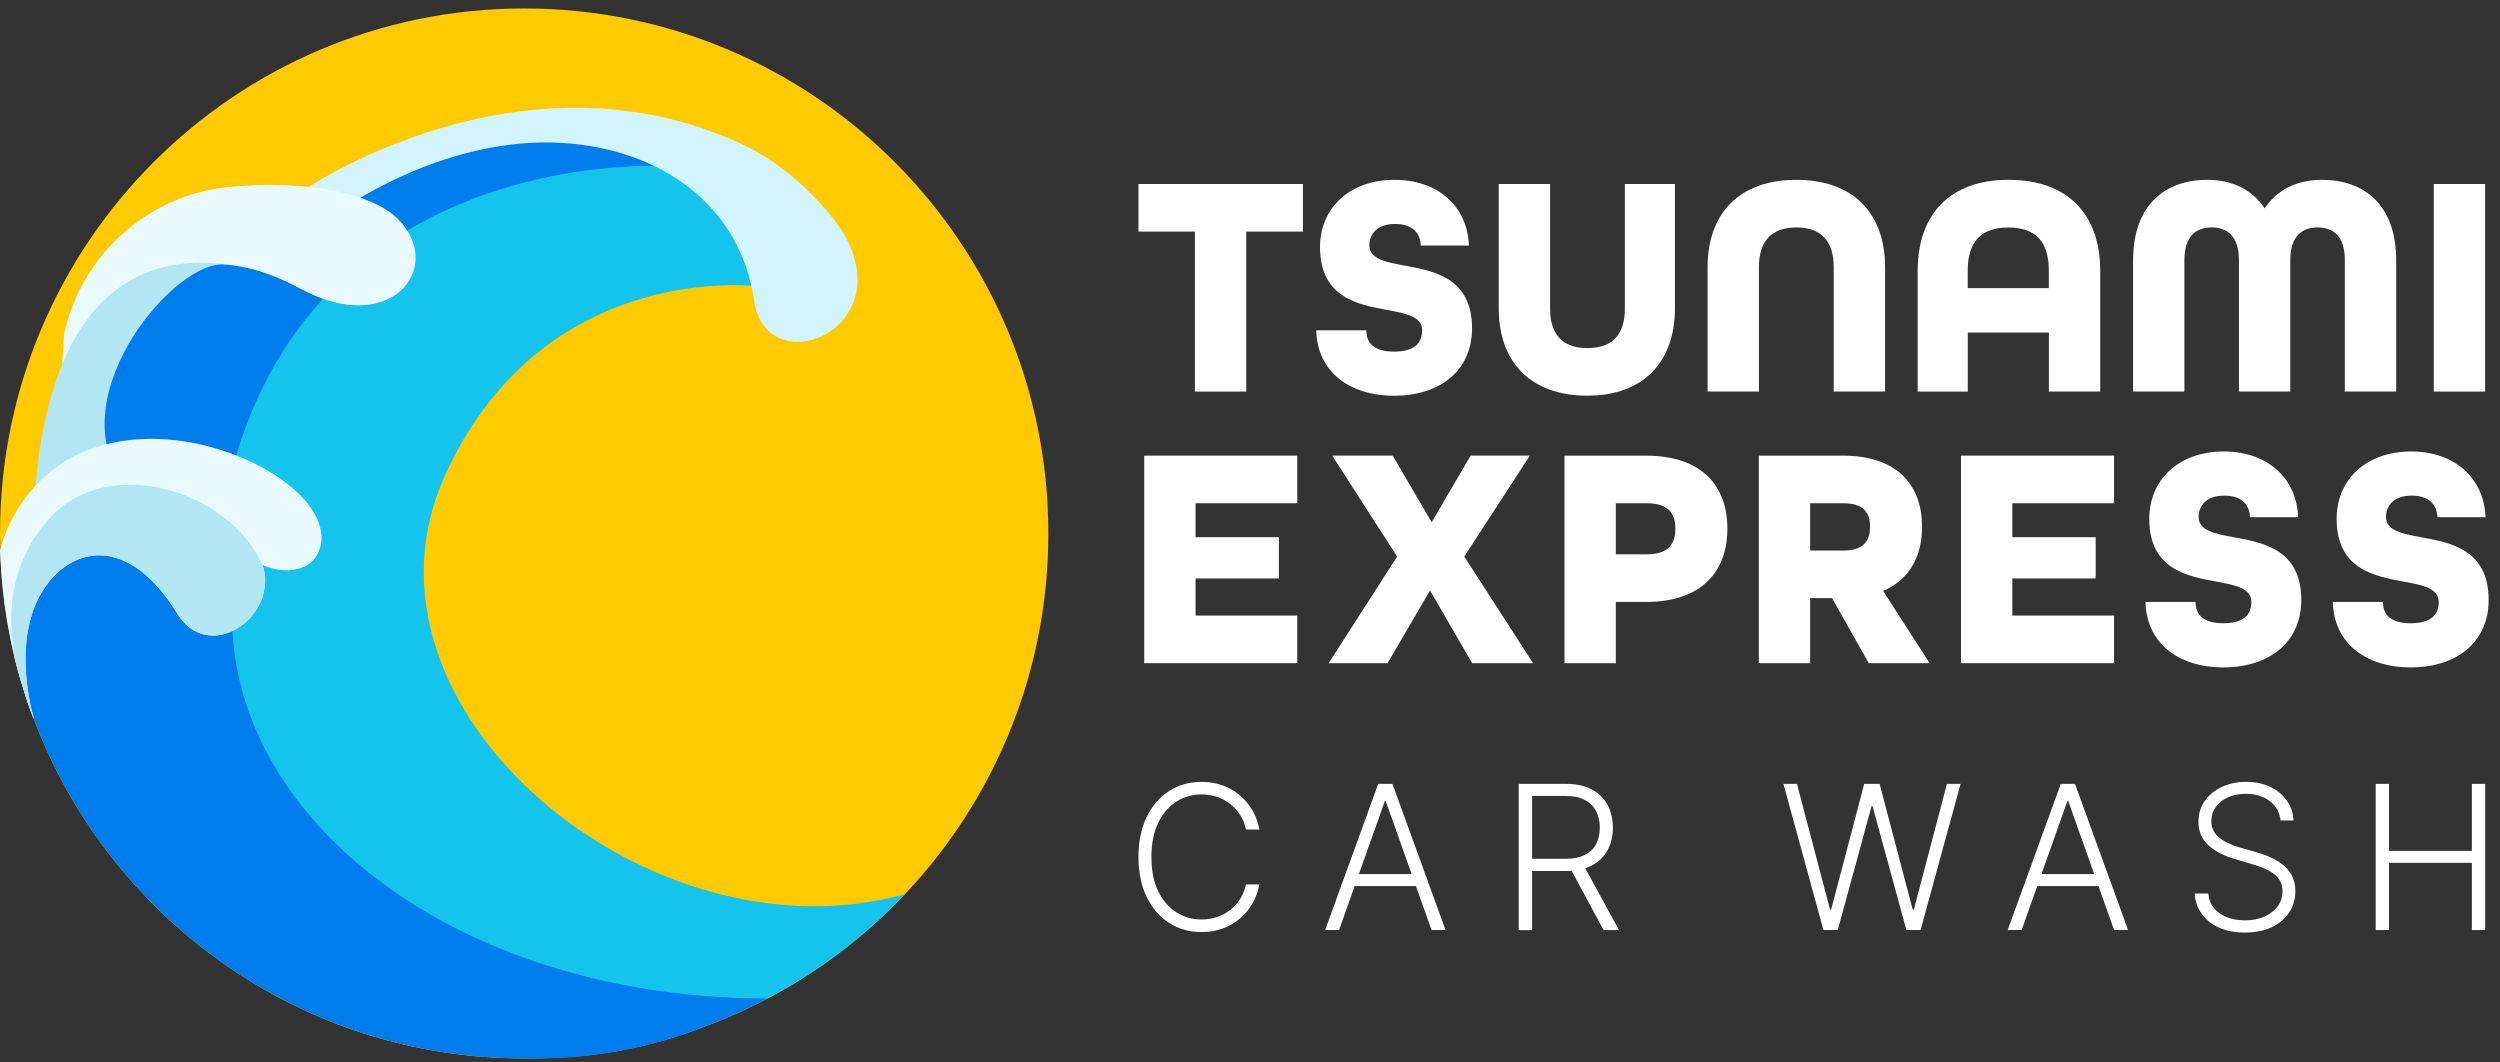
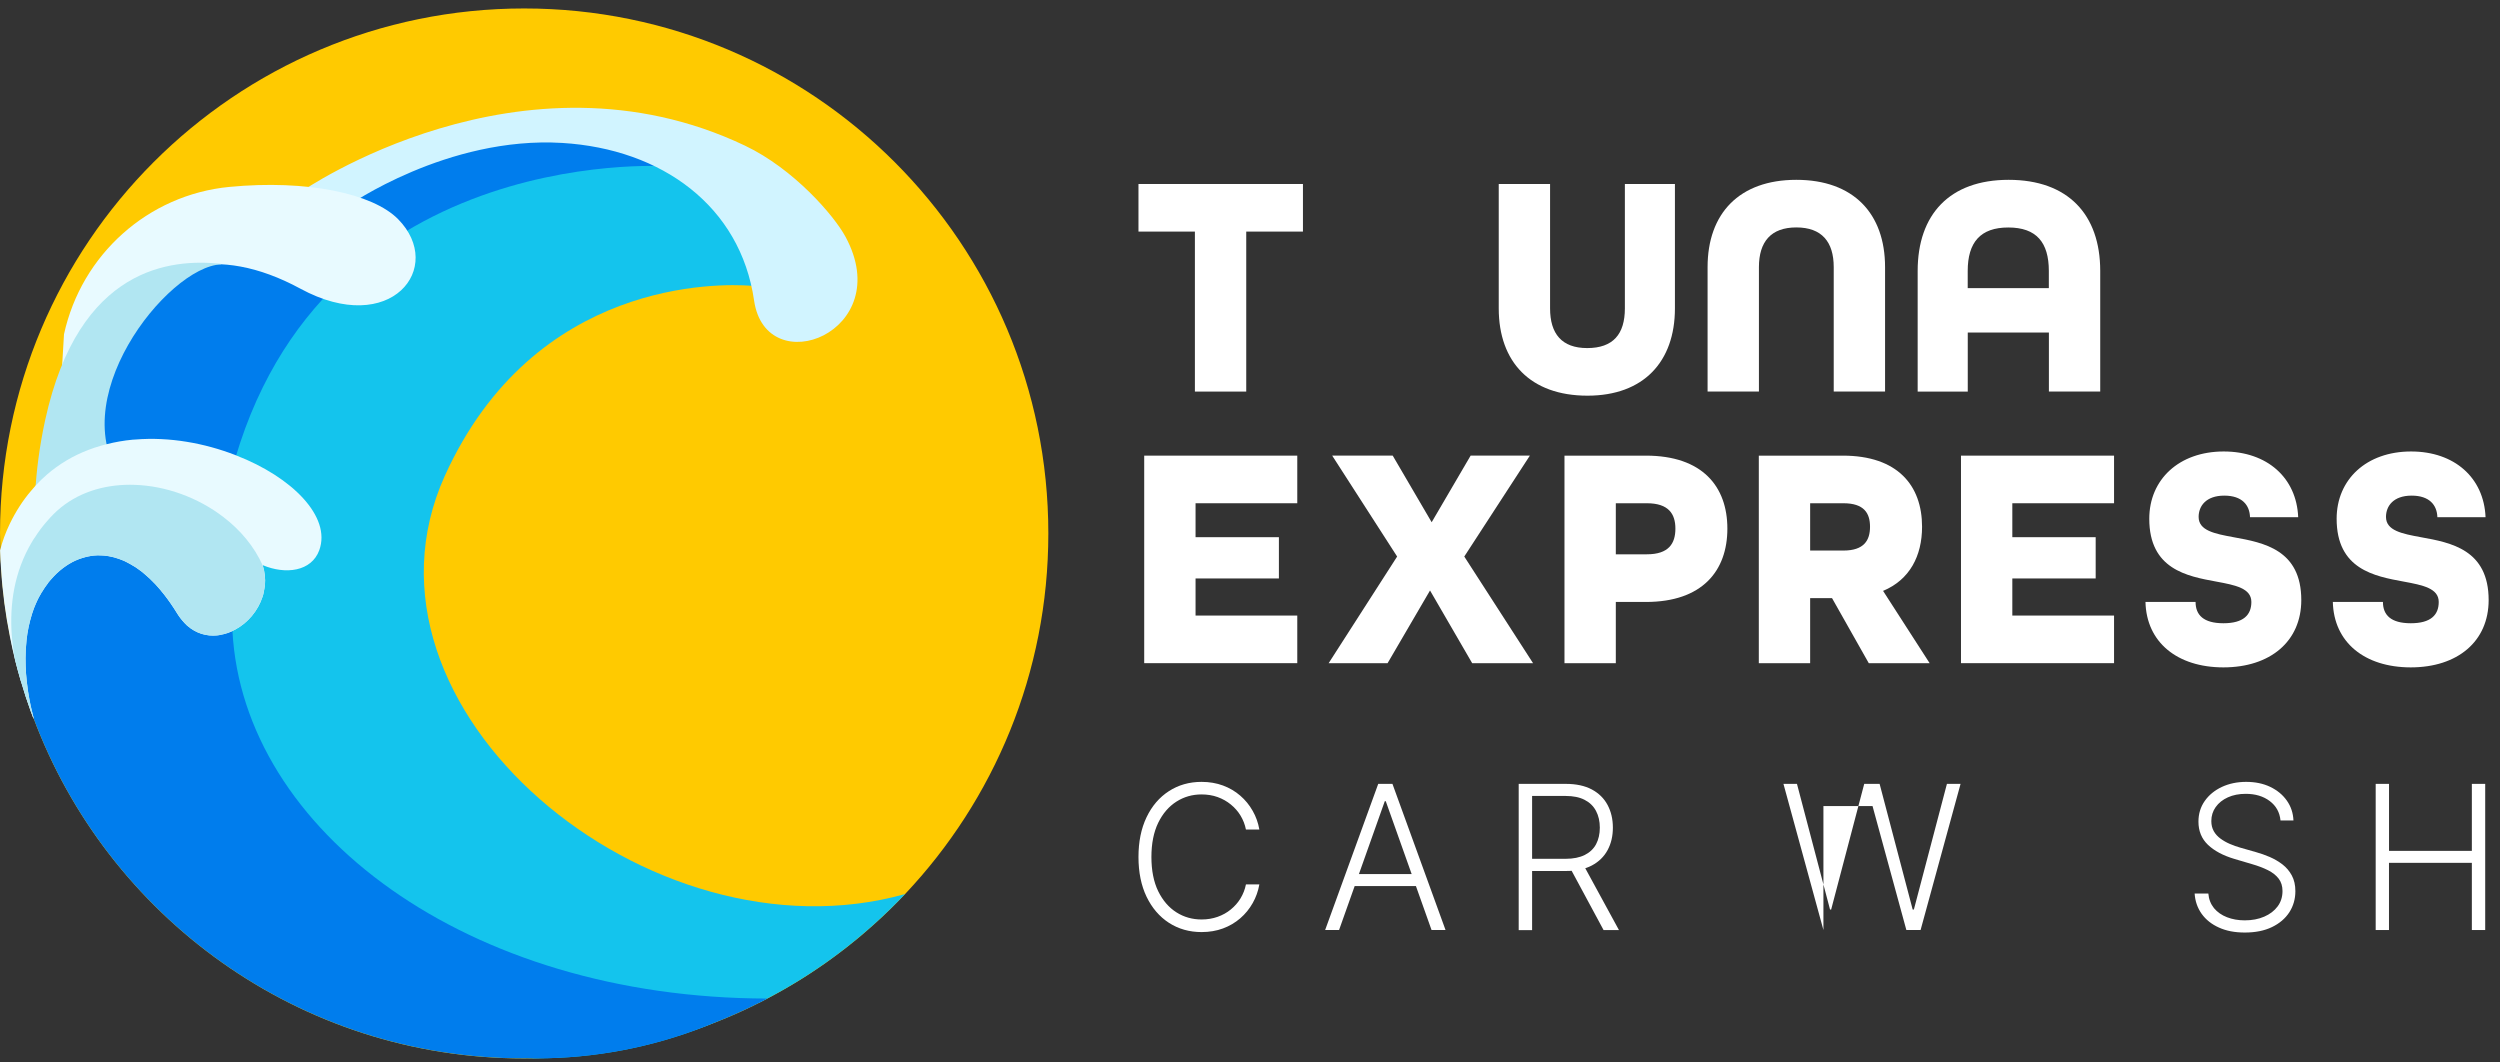
<svg xmlns="http://www.w3.org/2000/svg" width="200" height="85" viewBox="0 0 200 85" fill="none">
  <rect x="0" y="0" width="200" height="85" fill="#333333" stroke="none" />
  <path d="M95.592 18.527H91.078V14.719H104.236V18.527H99.699V31.326H95.592V18.527Z" fill="white" />
-   <path d="M105.299 26.425H109.307C109.307 27.466 109.939 28.127 111.536 28.127C113.133 28.127 113.77 27.466 113.77 26.425C113.77 25.332 112.501 25.079 110.979 24.797C108.619 24.366 105.603 23.808 105.603 19.77C105.603 16.623 107.987 14.386 111.559 14.386C115.034 14.386 117.389 16.491 117.516 19.643H113.662C113.634 18.677 113.03 17.917 111.606 17.917C110.136 17.917 109.551 18.757 109.551 19.62C109.551 20.712 110.82 20.966 112.365 21.247C114.748 21.678 117.764 22.237 117.764 26.274C117.764 29.576 115.282 31.659 111.527 31.659C107.837 31.654 105.374 29.646 105.299 26.425Z" fill="white" />
  <path d="M119.899 24.671V14.719H124.006V24.671C124.006 26.701 124.943 27.846 126.975 27.846C129.054 27.846 129.99 26.73 129.99 24.671V14.719H133.994V24.671C133.994 28.938 131.484 31.654 126.998 31.654C122.437 31.654 119.899 28.962 119.899 24.671Z" fill="white" />
  <path d="M136.607 21.369C136.607 17.078 139.141 14.386 143.706 14.386C148.272 14.386 150.805 17.078 150.805 21.369V31.321H146.698V21.369C146.698 19.338 145.734 18.194 143.706 18.194C141.679 18.194 140.714 19.338 140.714 21.369V31.321H136.607V21.369Z" fill="white" />
  <path d="M153.413 21.674C153.413 17.153 155.974 14.386 160.69 14.386C165.433 14.386 168.018 17.153 168.018 21.674V31.321H163.912V26.603H157.421V31.326H153.413V21.674ZM163.907 23.048V21.678C163.907 19.395 162.919 18.199 160.662 18.199C158.428 18.199 157.417 19.39 157.417 21.678V23.048H163.907Z" fill="white" />
-   <path d="M170.65 20.811C170.65 16.369 173.235 14.386 176.583 14.386C178.587 14.386 180.184 15.174 181.172 16.67C182.16 15.174 183.757 14.386 185.761 14.386C189.109 14.386 191.694 16.365 191.694 20.811V31.321H187.587V20.811C187.587 18.883 186.651 18.194 185.405 18.194C184.188 18.194 183.223 18.879 183.223 20.811V31.321H179.116V20.811C179.116 18.883 178.152 18.194 176.934 18.194C175.693 18.194 174.752 18.879 174.752 20.811V31.321H170.646V20.811H170.65Z" fill="white" />
-   <path d="M194.704 14.719H198.811V31.326H194.704V14.719Z" fill="white" />
  <path d="M91.537 36.451H103.782V40.26H95.644V42.975H102.312V46.277H95.644V49.245H103.782V53.053H91.537V36.451Z" fill="white" />
  <path d="M111.771 44.523L106.573 36.447H111.415L114.533 41.779L117.652 36.447H122.391L117.142 44.523L122.644 53.054H117.774L114.402 47.238L111.007 53.054H106.292L111.771 44.523Z" fill="white" />
  <path d="M125.158 36.451H131.672C136.186 36.451 138.19 38.914 138.19 42.29C138.19 45.667 136.186 48.157 131.672 48.157H129.265V53.058H125.158V36.451ZM131.751 44.344C133.498 44.344 134.032 43.481 134.032 42.29C134.032 41.123 133.498 40.26 131.751 40.26H129.265V44.349H131.751V44.344Z" fill="white" />
  <path d="M140.705 36.451H147.425C151.812 36.451 153.765 38.839 153.765 42.14C153.765 44.476 152.777 46.38 150.646 47.271L154.374 53.058H149.504L146.563 47.852H144.812V53.058H140.705V36.451ZM147.471 44.044C149.12 44.044 149.602 43.233 149.602 42.14C149.602 41.047 149.12 40.26 147.471 40.26H144.812V44.044H147.471Z" fill="white" />
  <path d="M156.879 36.451H169.124V40.26H160.986V42.975H167.654V46.277H160.986V49.245H169.124V53.053H156.879V36.451Z" fill="white" />
  <path d="M171.638 48.157H175.646C175.646 49.198 176.278 49.86 177.875 49.86C179.472 49.86 180.109 49.198 180.109 48.157C180.109 47.065 178.84 46.811 177.318 46.53C174.958 46.098 171.942 45.54 171.942 41.502C171.942 38.355 174.326 36.118 177.898 36.118C181.373 36.118 183.728 38.224 183.855 41.376H180.001C179.973 40.41 179.369 39.65 177.945 39.65C176.475 39.65 175.89 40.489 175.89 41.352C175.89 42.445 177.159 42.698 178.704 42.98C181.087 43.411 184.103 43.969 184.103 48.007C184.103 51.309 181.621 53.391 177.866 53.391C174.176 53.386 171.713 51.379 171.638 48.157Z" fill="white" />
  <path d="M186.627 48.157H190.635C190.635 49.198 191.267 49.86 192.864 49.86C194.461 49.86 195.098 49.198 195.098 48.157C195.098 47.065 193.829 46.811 192.307 46.53C189.947 46.098 186.931 45.54 186.931 41.502C186.931 38.355 189.315 36.118 192.888 36.118C196.362 36.118 198.717 38.224 198.844 41.376H194.99C194.962 40.41 194.358 39.65 192.934 39.65C191.464 39.65 190.879 40.489 190.879 41.352C190.879 42.445 192.148 42.698 193.693 42.98C196.076 43.411 199.092 43.969 199.092 48.007C199.092 51.309 196.61 53.391 192.855 53.391C189.16 53.386 186.702 51.379 186.627 48.157Z" fill="white" />
  <path d="M100.748 66.363H99.675C99.596 65.965 99.451 65.594 99.245 65.252C99.039 64.909 98.776 64.614 98.467 64.361C98.158 64.108 97.802 63.906 97.409 63.765C97.016 63.624 96.585 63.554 96.126 63.554C95.386 63.554 94.716 63.746 94.112 64.131C93.508 64.516 93.021 65.078 92.656 65.824C92.296 66.57 92.113 67.48 92.113 68.558C92.113 69.642 92.296 70.556 92.656 71.297C93.021 72.038 93.504 72.601 94.112 72.986C94.716 73.37 95.391 73.558 96.126 73.558C96.585 73.558 97.011 73.487 97.409 73.347C97.807 73.206 98.158 73.009 98.467 72.756C98.776 72.502 99.039 72.207 99.245 71.865C99.451 71.522 99.596 71.152 99.675 70.753H100.748C100.654 71.288 100.476 71.79 100.214 72.249C99.952 72.713 99.624 73.117 99.221 73.464C98.819 73.811 98.36 74.083 97.84 74.275C97.32 74.468 96.749 74.566 96.126 74.566C95.147 74.566 94.276 74.317 93.513 73.825C92.754 73.332 92.16 72.638 91.724 71.738C91.293 70.838 91.078 69.778 91.078 68.558C91.078 67.339 91.293 66.279 91.724 65.379C92.155 64.478 92.75 63.784 93.513 63.291C94.272 62.799 95.143 62.55 96.126 62.55C96.749 62.55 97.32 62.649 97.84 62.841C98.36 63.034 98.823 63.306 99.221 63.653C99.624 64 99.952 64.403 100.214 64.867C100.476 65.322 100.654 65.824 100.748 66.363Z" fill="white" />
  <path d="M107.125 74.402H106.011L110.258 62.71H111.396L115.643 74.402H114.524L110.862 64.098H110.782L107.125 74.402ZM107.931 69.923H113.723V70.884H107.931V69.923Z" fill="white" />
  <path d="M121.496 74.402V62.71H125.266C126.094 62.71 126.787 62.86 127.345 63.156C127.902 63.456 128.323 63.868 128.604 64.394C128.885 64.919 129.03 65.524 129.03 66.209C129.03 66.889 128.89 67.489 128.604 68.014C128.323 68.535 127.902 68.943 127.349 69.238C126.797 69.529 126.108 69.679 125.284 69.679H122.077V68.704H125.256C125.865 68.704 126.371 68.6 126.778 68.399C127.181 68.197 127.485 67.911 127.687 67.536C127.883 67.161 127.986 66.72 127.986 66.213C127.986 65.702 127.883 65.257 127.682 64.877C127.48 64.492 127.176 64.197 126.773 63.99C126.371 63.779 125.86 63.676 125.242 63.676H122.568V74.411H121.496V74.402ZM126.642 69.13L129.517 74.406H128.286L125.444 69.13H126.642Z" fill="white" />
-   <path d="M145.874 74.402L142.676 62.71H143.757L146.403 72.765H146.492L149.138 62.71H150.369L153.015 72.765H153.109L155.754 62.71H156.845L153.647 74.402H152.509L149.803 64.487H149.728L147.021 74.402H145.874Z" fill="white" />
-   <path d="M161.73 74.402H160.615L164.862 62.71H166L170.247 74.402H169.128L165.466 64.098H165.387L161.73 74.402ZM162.535 69.923H168.328V70.884H162.535V69.923Z" fill="white" />
+   <path d="M145.874 74.402L142.676 62.71H143.757L146.403 72.765H146.492L149.138 62.71H150.369L153.015 72.765H153.109L155.754 62.71H156.845L153.647 74.402H152.509L149.803 64.487H149.728H145.874Z" fill="white" />
  <path d="M182.441 65.636C182.375 64.985 182.09 64.469 181.579 64.084C181.069 63.7 180.432 63.507 179.659 63.507C179.116 63.507 178.638 63.601 178.226 63.789C177.814 63.976 177.491 64.234 177.257 64.562C177.023 64.891 176.906 65.266 176.906 65.683C176.906 65.993 176.971 66.26 177.103 66.495C177.234 66.729 177.416 66.926 177.641 67.09C177.866 67.254 178.119 67.4 178.395 67.517C178.671 67.634 178.947 67.733 179.228 67.813L180.46 68.164C180.835 68.267 181.204 68.399 181.579 68.558C181.949 68.718 182.291 68.919 182.605 69.159C182.914 69.402 183.162 69.693 183.349 70.045C183.536 70.392 183.63 70.809 183.63 71.297C183.63 71.921 183.466 72.484 183.148 72.981C182.825 73.478 182.361 73.876 181.757 74.167C181.153 74.458 180.427 74.603 179.584 74.603C178.788 74.603 178.1 74.472 177.515 74.205C176.929 73.942 176.47 73.576 176.133 73.107C175.801 72.638 175.609 72.099 175.571 71.48H176.667C176.704 71.94 176.859 72.329 177.121 72.653C177.388 72.971 177.735 73.215 178.161 73.379C178.587 73.544 179.06 73.628 179.584 73.628C180.165 73.628 180.685 73.529 181.139 73.332C181.593 73.135 181.949 72.864 182.211 72.512C182.473 72.16 182.6 71.747 182.6 71.283C182.6 70.889 182.497 70.556 182.291 70.289C182.085 70.022 181.799 69.796 181.434 69.614C181.069 69.431 180.643 69.271 180.16 69.13L178.765 68.718C177.847 68.446 177.14 68.066 176.634 67.583C176.129 67.1 175.876 66.481 175.876 65.735C175.876 65.106 176.044 64.553 176.381 64.075C176.719 63.596 177.173 63.226 177.749 62.954C178.325 62.687 178.971 62.55 179.692 62.55C180.418 62.55 181.059 62.682 181.617 62.949C182.174 63.217 182.619 63.582 182.946 64.047C183.274 64.511 183.452 65.041 183.476 65.636H182.441Z" fill="white" />
  <path d="M190.055 74.402V62.71H191.122V68.07H197.748V62.71H198.816V74.402H197.748V69.027H191.118V74.402H190.055Z" fill="white" />
  <path d="M83.867 42.675C83.867 53.846 79.507 64 72.408 71.522C71.612 72.362 70.788 73.168 69.927 73.938C69.739 74.102 69.561 74.27 69.374 74.425C69.06 74.707 68.737 74.974 68.405 75.246C68.381 75.26 68.367 75.274 68.353 75.284C68.016 75.565 67.665 75.837 67.314 76.104C67.084 76.282 66.845 76.456 66.611 76.629C66.373 76.803 66.138 76.977 65.9 77.141C65.591 77.356 65.277 77.572 64.958 77.778C64.49 78.088 64.026 78.383 63.544 78.669C63.258 78.843 62.968 79.007 62.683 79.171C62.261 79.415 61.821 79.654 61.386 79.884C61.17 80.001 60.945 80.114 60.73 80.222C60.383 80.4 60.042 80.569 59.69 80.733C58.758 81.174 57.803 81.573 56.834 81.943C52.381 83.641 47.567 84.597 42.543 84.668C42.341 84.677 42.135 84.677 41.934 84.677C23.929 84.677 8.58 73.318 2.651 57.364C2.614 57.284 2.586 57.204 2.567 57.124C2.539 57.059 2.516 56.988 2.487 56.923C2.202 56.125 1.935 55.319 1.696 54.498C1.687 54.489 1.687 54.484 1.682 54.47C1.518 53.916 1.368 53.354 1.223 52.786C1.073 52.163 0.928 51.529 0.806 50.887C0.455 49.138 0.216 47.351 0.104 45.522C0.067 45.02 0.038 44.513 0.024 44.011C0.01 43.566 0.001 43.12 0.001 42.675C0.001 19.479 18.774 0.677 41.934 0.677C65.089 0.677 83.867 19.479 83.867 42.675Z" fill="#FFCA00" />
  <path d="M72.408 71.522C69.065 75.058 65.113 78.022 60.73 80.222C60.472 80.273 60.215 80.358 59.948 80.494C58.936 81.019 57.897 81.507 56.834 81.938C56.67 82.008 56.497 82.084 56.323 82.144C52.151 83.767 47.614 84.668 42.875 84.668H42.711C42.702 84.668 42.697 84.668 42.697 84.668C42.645 84.668 42.589 84.658 42.538 84.658C41.582 84.621 40.655 84.56 39.752 84.457C34.273 83.875 29.436 82.313 25.235 80.18C18.876 76.981 13.927 72.488 10.265 68.159C9.82 67.62 9.38 67.09 8.973 66.565L10.026 64.675L12.667 59.943L18.31 50.404H18.319V50.394H18.328L18.343 50.357L18.549 50.005L19.274 48.767L18.619 48.082L17.64 47.069L14.217 43.481L14.053 43.308L14.044 43.298L10.691 39.809L10.729 38.693V38.684L10.827 35.148L11.005 28.835L11.085 26.256C11.085 26.256 11.085 26.256 11.085 26.246L11.164 23.343V23.315L11.248 23.263L11.272 23.249C11.272 23.24 11.281 23.24 11.286 23.24L14.493 21.5C14.508 21.491 14.522 21.486 14.536 21.486L15.346 21.031L15.369 21.022C15.369 21.022 15.379 21.022 15.383 21.012L20.141 18.409L25.231 15.647L26.158 15.136L29.244 13.452L43.493 10.605L45.268 10.244H45.282L46.832 9.935L49.44 11.178L62.963 17.622L60.463 22.898C60.463 22.898 60.332 22.874 60.102 22.86H60.093C57.574 22.672 42.734 22.283 35.584 38.069C27.183 56.679 51.978 77.267 72.408 71.522Z" fill="#14C4ED" />
  <path d="M29.259 13.476L8.444 22.433L2.165 44.71L17.355 42.923C17.075 41.507 18.105 42.074 17.885 40.559C23.508 11.313 53.285 13.302 53.285 13.302L44.135 9.832L29.259 13.476Z" fill="#007DED" />
  <path d="M24.126 15.314C24.126 15.314 41.695 3.125 59.597 11.651C63.507 13.513 66.724 17.242 67.642 18.944C71.767 26.57 61.283 30.636 60.327 24.042C59.236 16.491 52.943 11.919 44.982 11.435C35.767 10.877 27.825 16.468 27.825 16.468L24.126 15.314Z" fill="#D1F4FF" />
  <path d="M10.046 38.717C3.64 30.988 10.402 15.704 24.033 23.095C31.272 27.02 35.66 21.388 31.839 17.523C29.825 15.488 24.581 14.353 18.343 14.953C11.853 15.582 6.515 20.36 5.12 26.739L3.972 46.08C2.643 52.162 10.046 38.717 10.046 38.717Z" fill="#E8FAFF" />
  <path d="M9.109 61.186L10.046 38.712C4.731 32.301 13.37 21.308 17.702 21.148L17.636 21.102C13.745 20.694 6.309 21.294 3.617 33.591C-0.017 50.216 9.109 61.186 9.109 61.186Z" fill="#B1E6F2" />
  <path d="M61.386 79.884C61.17 80.001 60.945 80.114 60.73 80.222C60.383 80.4 60.042 80.569 59.69 80.733C58.759 81.174 57.803 81.573 56.834 81.943C56.67 82.013 56.497 82.088 56.324 82.149C52.151 83.772 47.614 84.672 42.875 84.672H42.711C42.702 84.672 42.697 84.672 42.697 84.672C42.646 84.672 42.59 84.663 42.538 84.663C42.337 84.672 42.131 84.672 41.929 84.672C23.924 84.672 8.575 73.314 2.647 57.359C2.609 57.279 2.581 57.199 2.562 57.12C2.534 57.054 2.511 56.984 2.483 56.918C2.197 56.121 1.93 55.314 1.691 54.493C1.682 54.484 1.682 54.479 1.677 54.465C1.514 53.912 1.364 53.349 1.219 52.782C1.069 52.158 0.924 51.525 0.802 50.882C0.853 50.854 0.9 50.826 0.952 50.788C1.087 50.709 1.209 50.624 1.326 50.521C1.743 50.169 2.015 49.728 2.066 49.156C2.225 47.496 2.534 45.93 2.848 44.626C2.871 44.556 2.886 44.49 2.9 44.419C2.9 44.41 2.9 44.41 2.909 44.405V44.396C3.115 43.585 3.326 42.881 3.499 42.342C3.499 42.333 3.499 42.333 3.499 42.333C3.569 42.117 3.63 41.925 3.686 41.765C3.822 41.371 3.911 41.146 3.911 41.146L4.192 41.212L4.272 41.226L4.393 41.249L6.397 41.709L8.111 42.098L9.9 42.506L13.656 43.355H13.693L14.241 43.486L19.008 44.565C19.008 44.565 18.778 46.75 18.642 48.087C18.586 48.64 18.549 49.048 18.549 49.1C18.549 49.4 18.558 49.705 18.572 50.005C18.572 50.104 18.572 50.197 18.582 50.301C18.582 50.357 18.591 50.422 18.596 50.479V50.488C19.457 66.438 37.34 79.851 61.386 79.884Z" fill="#007DED" />
  <path d="M25.545 44.011C24.922 45.728 22.838 45.981 21.017 45.212C21.19 45.761 21.242 46.305 21.195 46.821C21.185 46.901 21.171 46.98 21.157 47.06C21.143 47.158 21.12 47.266 21.101 47.37C21.078 47.501 21.045 47.623 21.003 47.745C20.637 48.865 19.827 49.818 18.849 50.347C18.769 50.39 18.699 50.432 18.619 50.465C18.605 50.479 18.591 50.488 18.577 50.488C18.568 50.498 18.554 50.502 18.549 50.502C18.441 50.554 18.334 50.596 18.217 50.638C18.203 50.648 18.193 50.648 18.179 50.648H18.17C18.039 50.699 17.903 50.732 17.776 50.755C17.697 50.779 17.617 50.793 17.538 50.807C17.481 50.816 17.421 50.821 17.36 50.831C16.535 50.91 15.688 50.681 14.962 50.038C14.892 49.972 14.826 49.902 14.756 49.832C14.55 49.616 14.349 49.363 14.166 49.067C13.829 48.514 13.478 48.012 13.131 47.566C13.014 47.416 12.892 47.271 12.78 47.135C12.672 47.004 12.555 46.877 12.443 46.755C12.162 46.46 11.876 46.188 11.595 45.948C11.502 45.869 11.403 45.789 11.31 45.709C11.015 45.479 10.72 45.287 10.425 45.128C10.331 45.071 10.237 45.02 10.144 44.978C10.027 44.912 9.905 44.86 9.793 44.813C9.793 44.813 9.793 44.813 9.783 44.813C9.704 44.776 9.633 44.748 9.554 44.72C9.526 44.706 9.488 44.696 9.46 44.691C9.329 44.649 9.207 44.612 9.081 44.574C9.071 44.574 9.071 44.574 9.071 44.574C8.819 44.509 8.57 44.466 8.327 44.443C8.261 44.434 8.191 44.429 8.126 44.434C7.919 44.419 7.709 44.424 7.507 44.443C7.362 44.457 7.222 44.48 7.086 44.509C6.988 44.523 6.894 44.546 6.8 44.574C6.707 44.602 6.622 44.631 6.529 44.659C6.444 44.682 6.355 44.71 6.276 44.743C6.098 44.813 5.925 44.893 5.751 44.982C5.751 44.982 5.751 44.982 5.742 44.992C5.597 45.062 5.456 45.156 5.311 45.25C4.951 45.489 4.609 45.78 4.286 46.122C4.201 46.216 4.113 46.309 4.033 46.403C3.977 46.469 3.935 46.525 3.874 46.591L3.864 46.6V46.61C3.855 46.619 3.85 46.624 3.85 46.633C3.766 46.75 3.677 46.863 3.597 46.98C3.527 47.097 3.448 47.219 3.373 47.332C3.335 47.374 3.316 47.416 3.288 47.463C3.279 47.463 3.279 47.463 3.288 47.473C3.26 47.51 3.237 47.543 3.223 47.581C3.143 47.717 3.064 47.862 2.998 48.003C2.928 48.153 2.862 48.303 2.797 48.458C2.773 48.509 2.755 48.556 2.731 48.617C2.666 48.781 2.609 48.955 2.553 49.128C2.446 49.466 2.361 49.813 2.286 50.155C2.216 50.502 2.155 50.854 2.122 51.196C2.094 51.468 2.071 51.736 2.057 52.003C2.015 52.88 2.057 53.729 2.136 54.484C2.193 55.033 2.272 55.525 2.352 55.957C2.38 56.13 2.417 56.29 2.446 56.43C2.469 56.529 2.488 56.623 2.511 56.712C2.605 57.129 2.689 57.41 2.712 57.504C2.703 57.495 2.703 57.49 2.698 57.481C2.675 57.453 2.656 57.425 2.633 57.382C2.595 57.303 2.567 57.223 2.549 57.143C2.52 57.078 2.497 57.007 2.469 56.941C2.183 56.144 1.916 55.337 1.678 54.517C1.668 54.507 1.668 54.503 1.664 54.489C1.5 53.935 1.35 53.373 1.205 52.805C1.055 52.181 0.91 51.548 0.788 50.906C0.437 49.156 0.198 47.37 0.085 45.54C0.048 45.039 0.02 44.532 0.006 44.03C0.184 43.317 0.446 42.605 0.783 41.901C1.27 40.902 1.832 40.03 2.478 39.275C2.6 39.125 2.731 38.979 2.858 38.834C3.139 38.534 3.434 38.243 3.733 37.985C3.869 37.868 4 37.76 4.136 37.647C4.145 37.638 4.15 37.633 4.159 37.633C4.267 37.549 4.375 37.469 4.482 37.389C5.574 36.597 6.768 36.039 8.023 35.673C8.107 35.645 8.186 35.621 8.266 35.603H8.275C8.36 35.579 8.439 35.56 8.528 35.537C9.212 35.363 9.9 35.242 10.603 35.176C10.682 35.166 10.752 35.162 10.832 35.162C13.567 34.937 16.376 35.457 18.816 36.4C18.844 36.414 18.872 36.423 18.9 36.437C23.353 38.159 26.509 41.329 25.545 44.011Z" fill="#E8FAFF" />
  <path d="M21.195 46.821C21.185 46.901 21.171 46.98 21.157 47.06C21.143 47.158 21.119 47.266 21.101 47.37C21.077 47.501 21.045 47.623 21.003 47.745C20.637 48.866 19.827 49.818 18.849 50.348C18.769 50.39 18.699 50.432 18.619 50.465C18.605 50.479 18.591 50.488 18.577 50.488V50.498C18.567 50.498 18.553 50.507 18.549 50.507C18.441 50.559 18.333 50.601 18.216 50.643C18.202 50.652 18.193 50.652 18.179 50.652H18.169C18.038 50.704 17.903 50.737 17.776 50.76C17.697 50.784 17.617 50.798 17.537 50.812C17.481 50.821 17.42 50.826 17.359 50.835C16.535 50.915 15.688 50.685 14.962 50.043C14.892 49.977 14.826 49.907 14.756 49.836C14.55 49.611 14.353 49.363 14.175 49.067C13.838 48.519 13.487 48.017 13.136 47.571C13.019 47.421 12.897 47.276 12.784 47.14C12.677 47.008 12.56 46.882 12.447 46.76C12.166 46.46 11.885 46.183 11.6 45.953C11.501 45.859 11.408 45.789 11.314 45.714C11.019 45.484 10.724 45.292 10.429 45.132C10.335 45.076 10.242 45.025 10.148 44.982C10.031 44.917 9.909 44.865 9.797 44.818C9.797 44.818 9.797 44.818 9.788 44.818C9.68 44.776 9.572 44.734 9.464 44.696C9.333 44.654 9.212 44.612 9.085 44.579C9.076 44.579 9.076 44.579 9.076 44.579C8.823 44.513 8.575 44.471 8.331 44.448C8.266 44.438 8.195 44.434 8.13 44.438C7.924 44.415 7.713 44.424 7.512 44.448C7.367 44.462 7.226 44.485 7.09 44.513C6.992 44.527 6.898 44.551 6.805 44.579C6.72 44.602 6.631 44.621 6.547 44.649C6.463 44.678 6.369 44.706 6.28 44.748C6.102 44.813 5.929 44.893 5.756 44.987C5.756 44.987 5.756 44.987 5.746 44.996C5.601 45.067 5.461 45.161 5.316 45.254C4.955 45.494 4.613 45.784 4.29 46.127C4.206 46.221 4.117 46.314 4.037 46.408C3.981 46.474 3.939 46.53 3.878 46.596L3.869 46.605V46.614C3.859 46.624 3.855 46.629 3.855 46.638C3.77 46.755 3.681 46.868 3.602 46.985C3.518 47.102 3.443 47.215 3.377 47.337C3.34 47.379 3.321 47.421 3.293 47.468C3.283 47.468 3.283 47.468 3.293 47.477C3.265 47.515 3.241 47.548 3.227 47.585C3.143 47.721 3.068 47.867 3.002 48.007C2.932 48.157 2.857 48.303 2.801 48.462C2.778 48.514 2.759 48.561 2.736 48.622C2.67 48.786 2.614 48.959 2.558 49.133C2.45 49.471 2.366 49.818 2.291 50.16C2.22 50.507 2.16 50.859 2.127 51.201C2.099 51.473 2.075 51.74 2.061 52.008C2.019 52.885 2.052 53.734 2.141 54.489C2.192 55.037 2.272 55.53 2.356 55.961C2.384 56.135 2.422 56.294 2.45 56.435C2.473 56.533 2.492 56.627 2.515 56.716C2.609 57.134 2.693 57.415 2.717 57.509C2.707 57.5 2.707 57.495 2.703 57.486C2.651 57.378 2.604 57.26 2.553 57.148C2.525 57.082 2.501 57.012 2.473 56.946C2.188 56.149 1.921 55.342 1.682 54.522C1.673 54.512 1.673 54.508 1.668 54.493C1.504 53.94 1.354 53.377 1.209 52.81C1.087 52.163 0.994 51.492 0.942 50.816C0.764 48.364 1.129 45.761 2.544 43.374C2.544 43.374 2.544 43.364 2.553 43.364C2.623 43.228 2.712 43.097 2.806 42.97C3.059 42.567 3.354 42.173 3.677 41.793C3.799 41.648 3.92 41.507 4.051 41.371L4.182 41.24C4.211 41.202 4.239 41.174 4.267 41.146C5.812 39.598 7.858 38.867 10.017 38.787H10.045C10.275 38.778 10.504 38.778 10.733 38.787C13.248 38.857 15.838 39.8 17.87 41.362C19.228 42.398 20.333 43.711 21.017 45.236C21.185 45.756 21.237 46.305 21.195 46.821Z" fill="#B1E6F2" />
</svg>